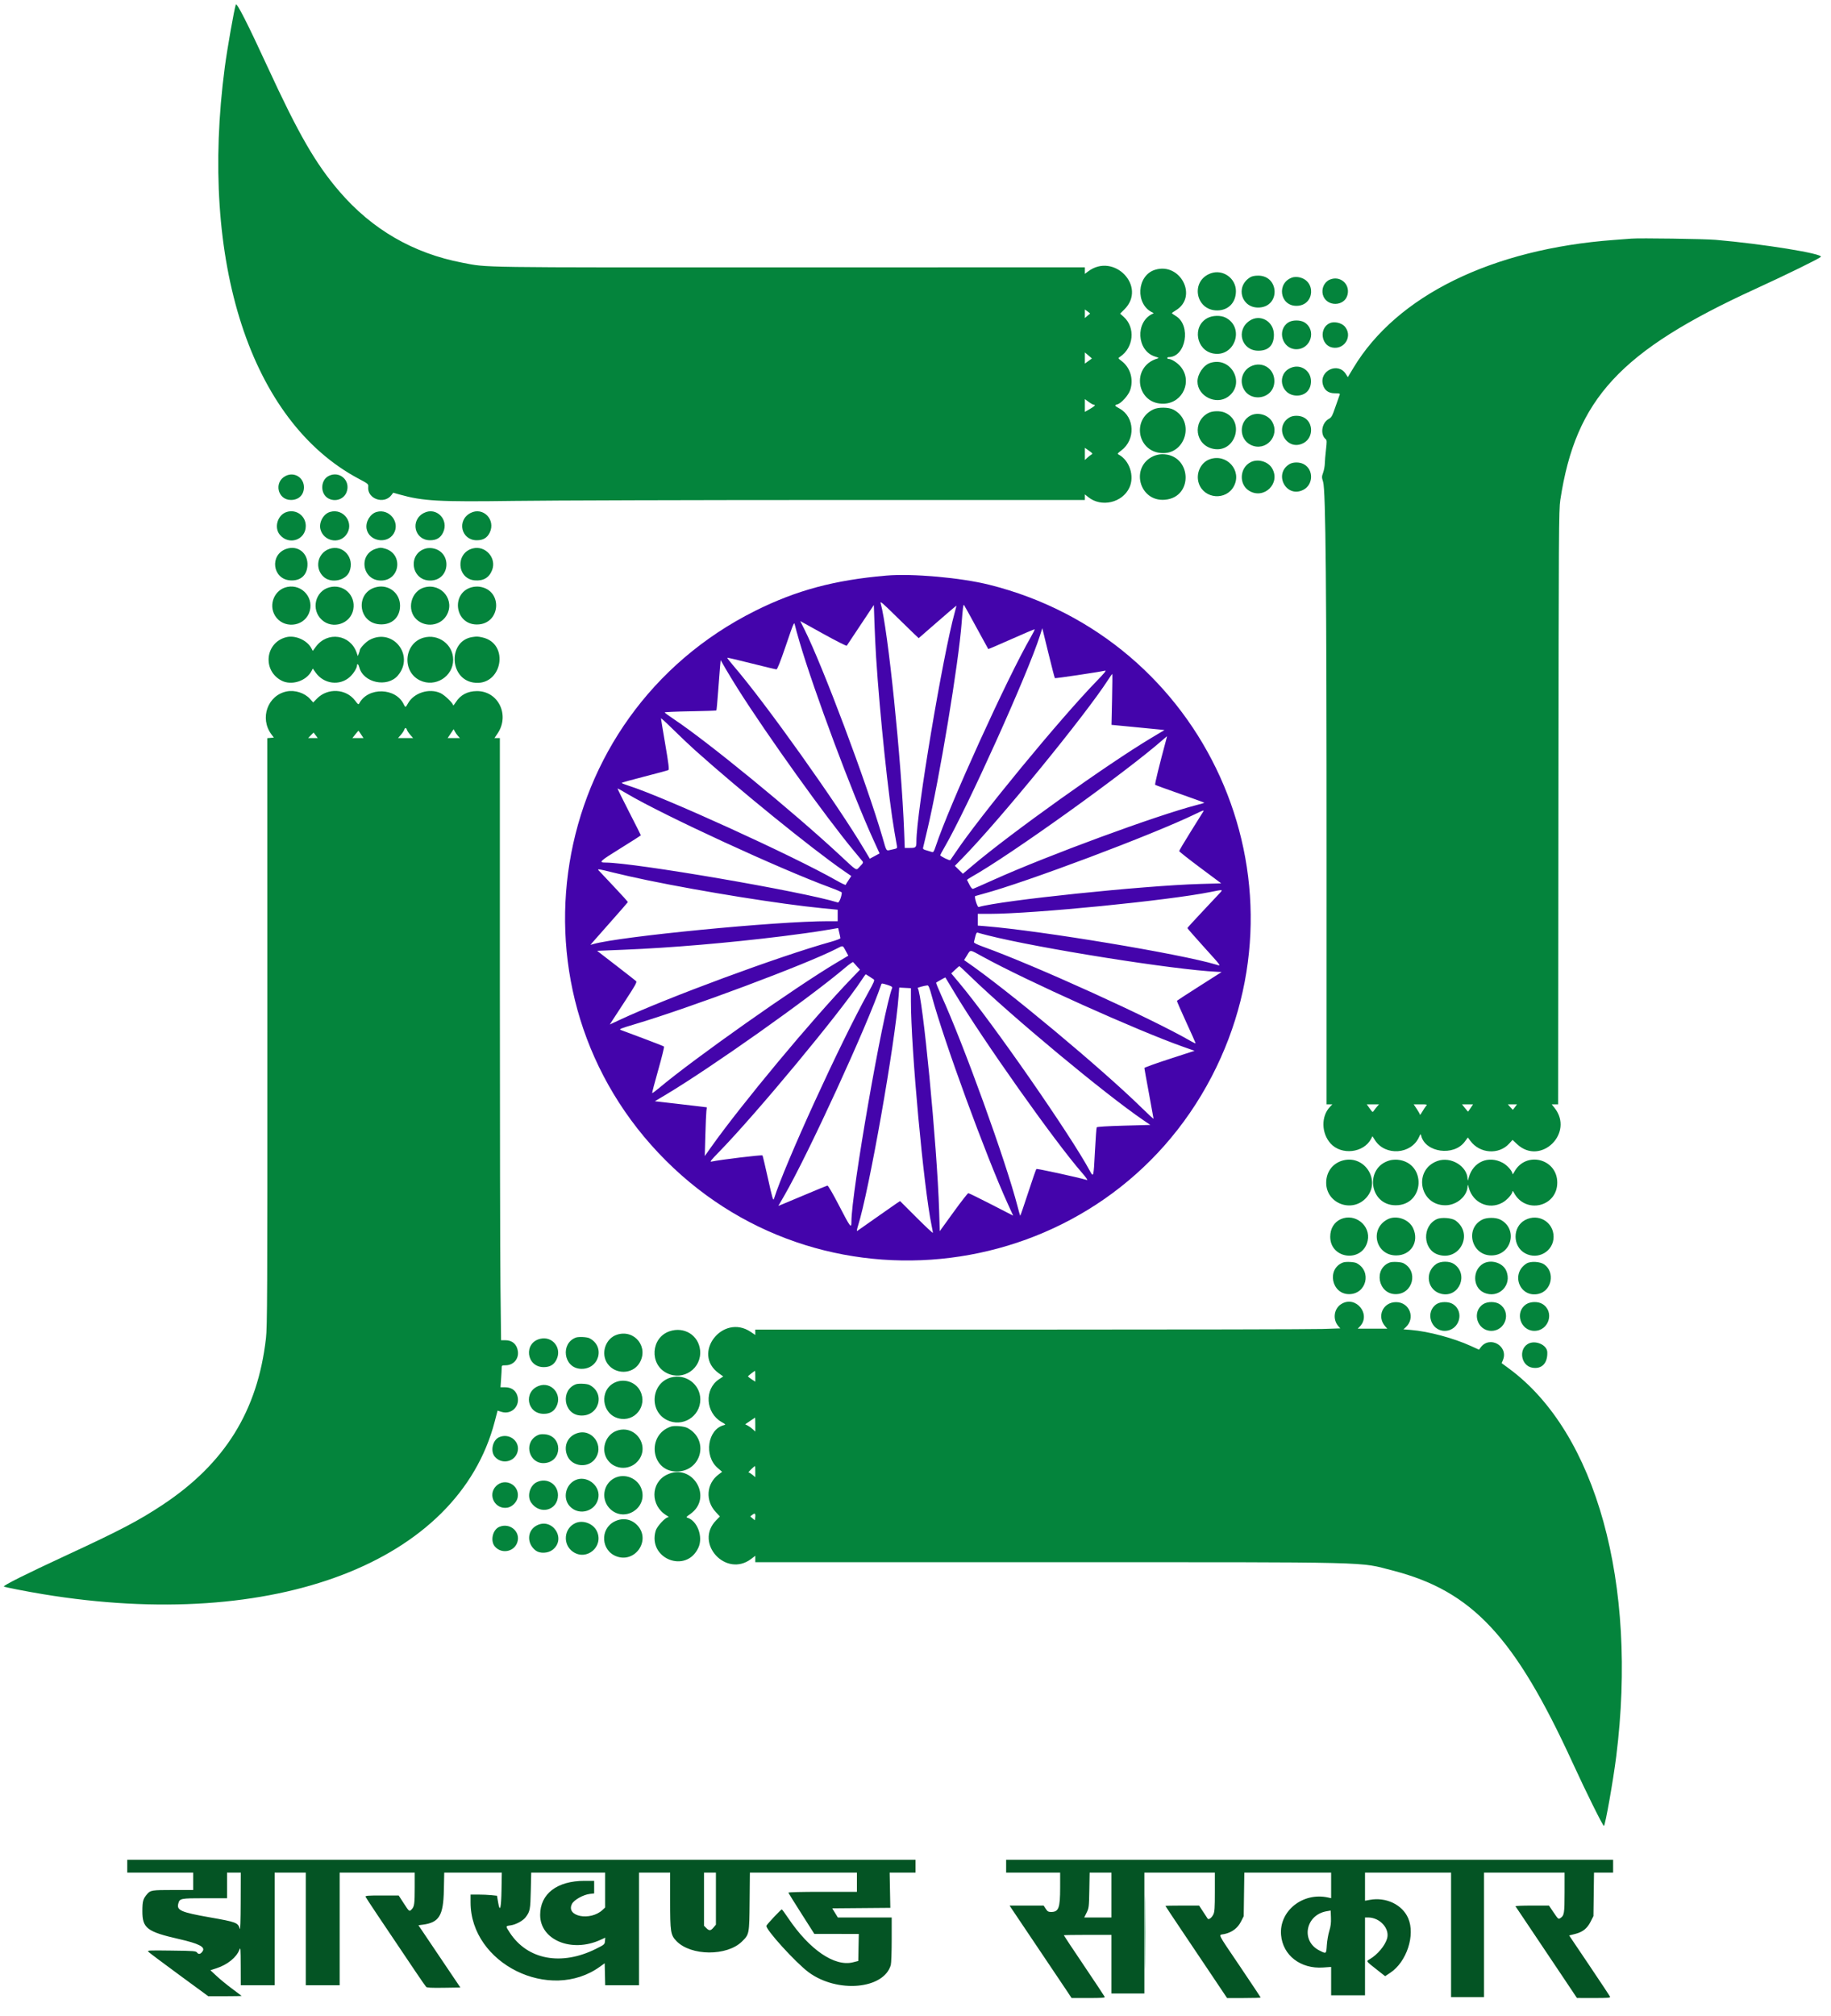
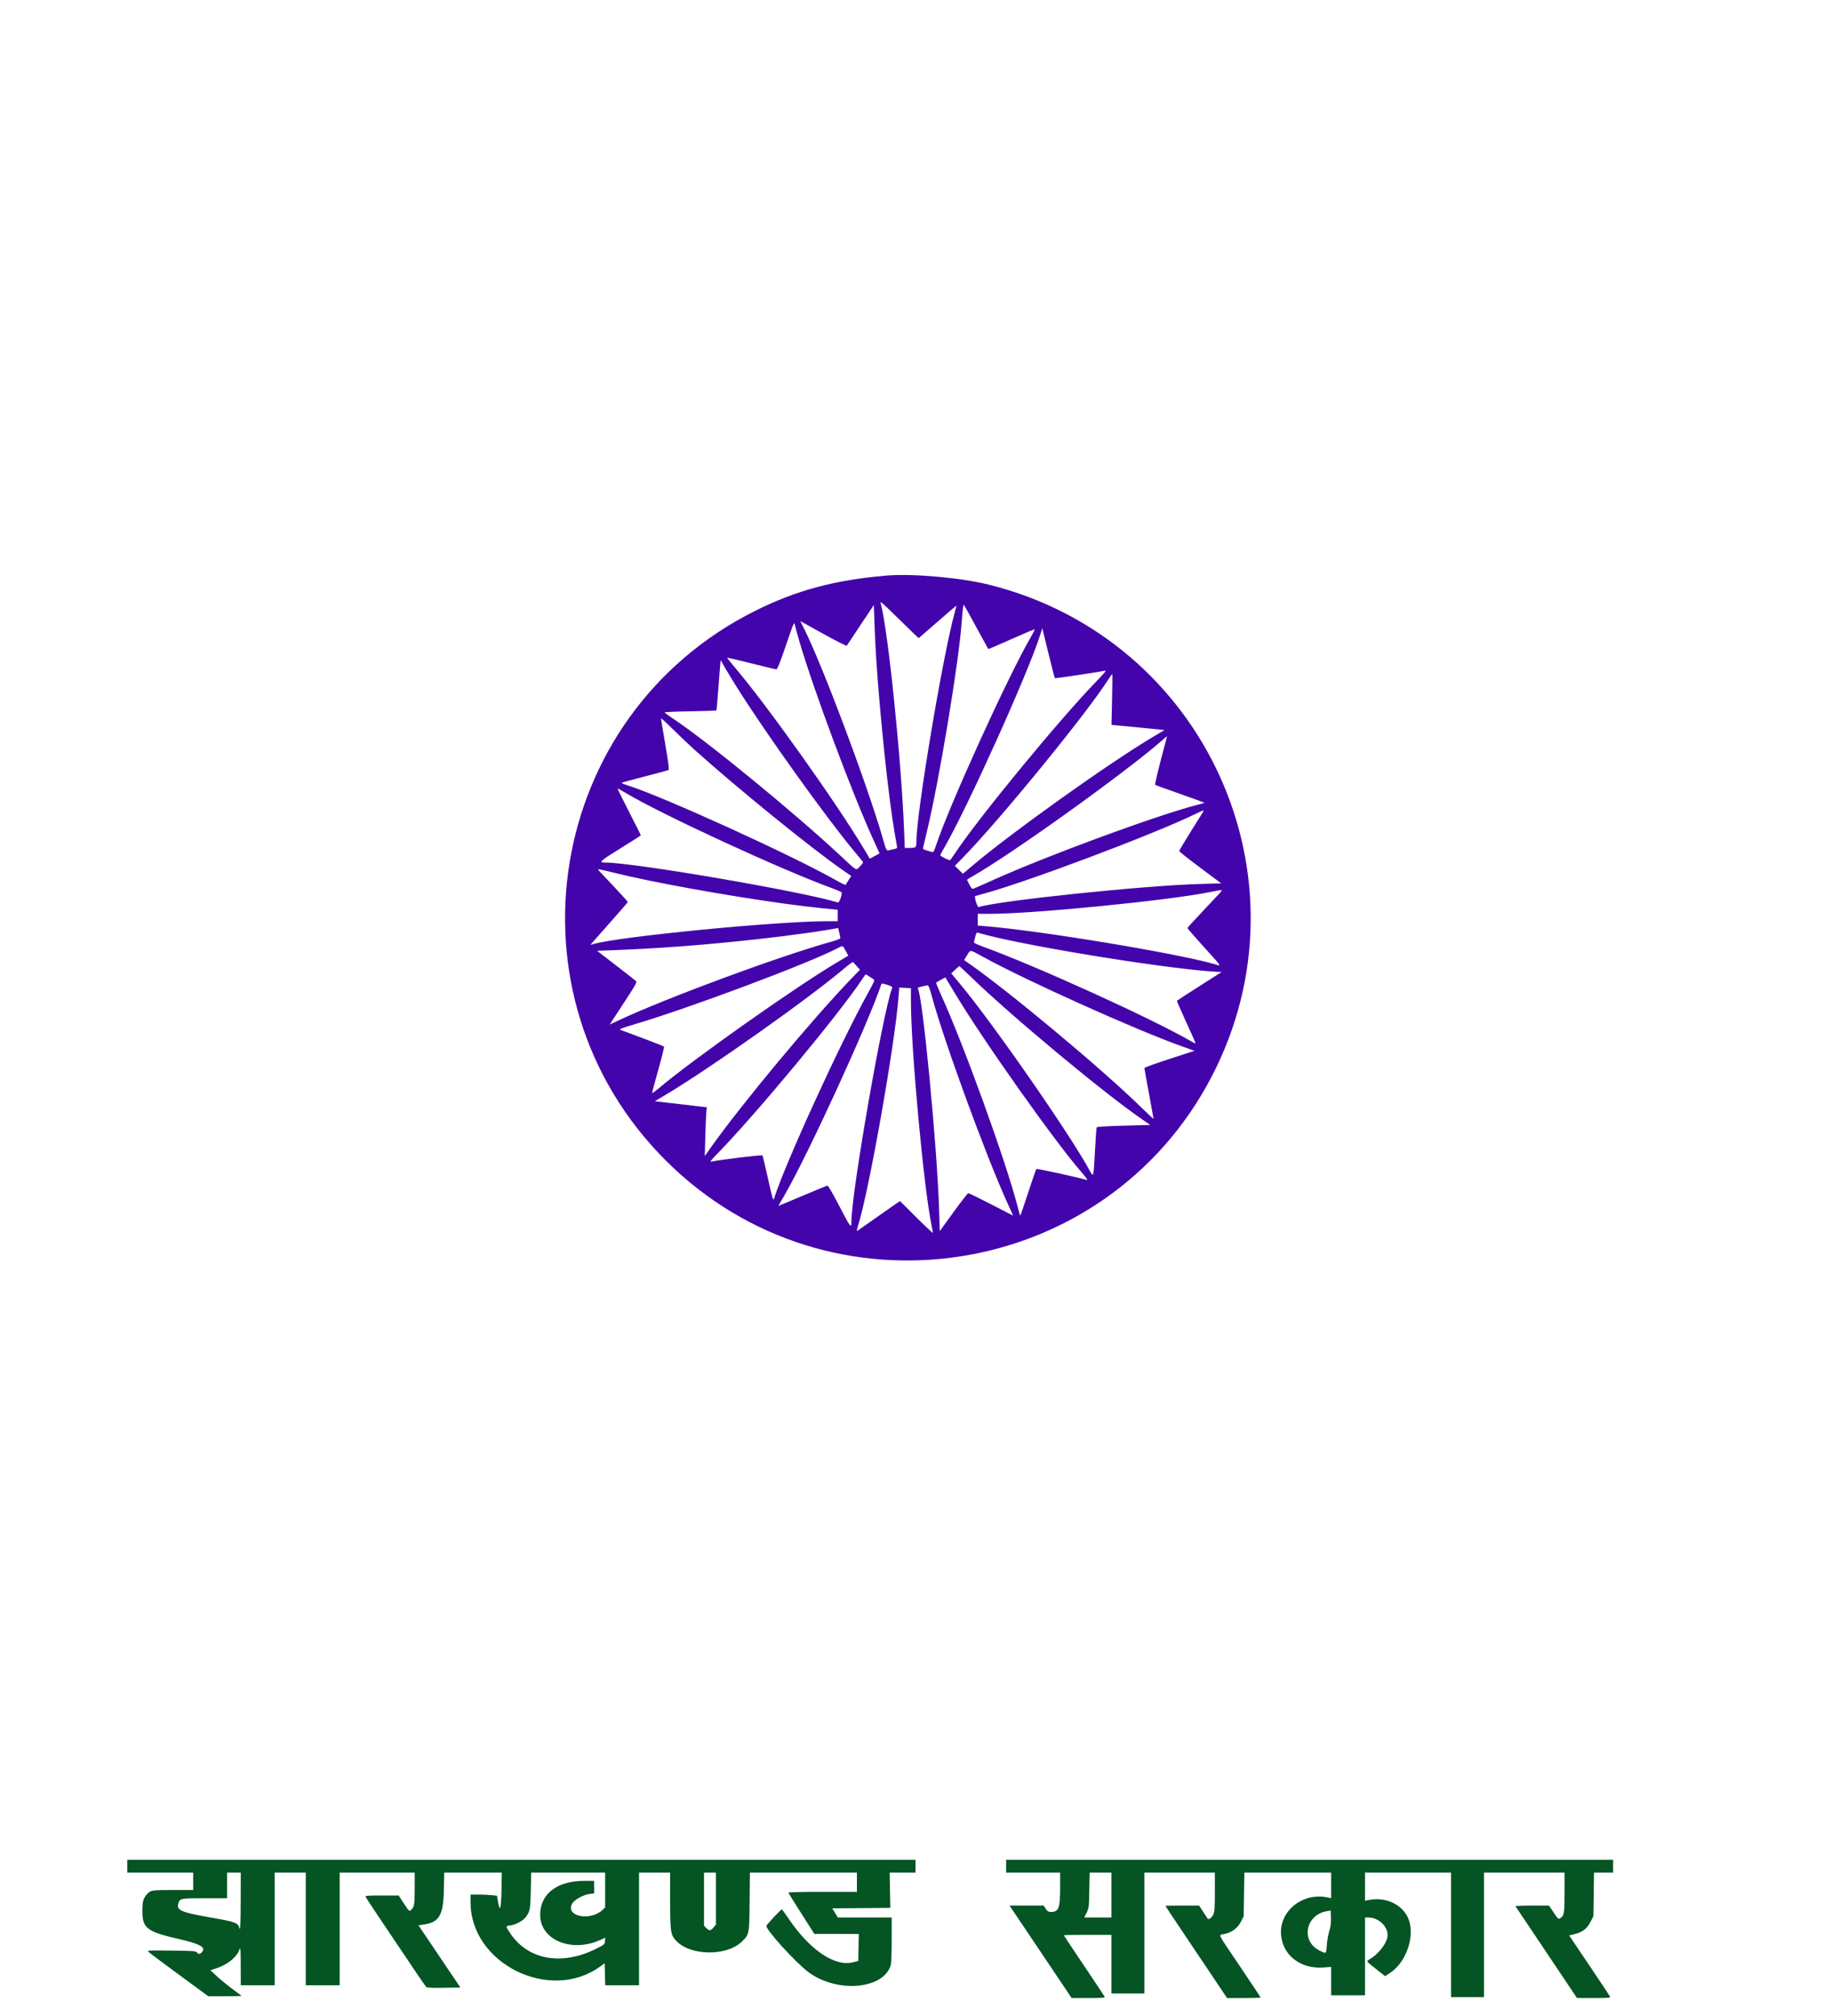
<svg xmlns="http://www.w3.org/2000/svg" id="svg" version="1.1" width="400" height="440.4" viewBox="0, 0, 400,440.4">
  <g id="svgg">
    <path id="path0" d="M27.800 407.600 L 27.800 409.000 35.000 409.000 L 42.200 409.000 42.200 410.900 L 42.200 412.800 37.787 412.800 C 33.212 412.800,32.865 412.854,32.154 413.679 C 31.254 414.724,31.109 415.239,31.104 417.400 C 31.097 421.155,32.096 421.915,39.161 423.527 C 43.412 424.498,44.856 425.233,44.286 426.137 C 43.870 426.796,43.404 426.936,43.080 426.500 C 42.798 426.120,42.509 426.097,37.441 426.033 C 32.116 425.967,32.101 425.968,32.500 426.363 C 32.720 426.581,35.735 428.838,39.200 431.380 L 45.500 436.000 49.183 436.000 C 51.209 436.000,52.829 435.965,52.783 435.922 C 52.737 435.879,51.796 435.174,50.691 434.353 C 49.586 433.533,48.071 432.291,47.325 431.593 L 45.968 430.325 47.282 429.899 C 49.694 429.117,51.689 427.501,52.303 425.831 C 52.543 425.178,52.573 425.552,52.586 429.350 L 52.600 433.600 56.300 433.600 L 60.000 433.600 60.000 421.300 L 60.000 409.000 63.400 409.000 L 66.800 409.000 66.800 421.300 L 66.800 433.600 70.500 433.600 L 74.200 433.600 74.200 421.300 L 74.200 409.000 82.400 409.000 L 90.600 409.000 90.600 412.175 C 90.600 415.762,90.516 416.400,89.970 416.986 C 89.421 417.575,89.414 417.570,88.200 415.700 L 87.100 414.006 83.429 414.003 C 80.239 414.000,79.772 414.040,79.873 414.301 C 79.974 414.564,83.272 419.503,90.760 430.600 C 91.911 432.305,92.958 433.815,93.088 433.955 C 93.266 434.147,94.212 434.196,96.949 434.155 L 100.575 434.100 95.993 427.300 L 91.411 420.500 92.356 420.376 C 95.931 419.906,96.851 418.405,96.967 412.850 L 97.047 409.000 103.336 409.000 L 109.625 409.000 109.562 412.690 C 109.492 416.848,109.215 417.860,108.808 415.446 L 108.573 414.054 107.357 413.927 C 106.688 413.857,105.390 413.800,104.471 413.800 L 102.800 413.800 102.800 415.508 C 102.800 428.878,120.135 437.462,131.100 429.522 L 132.100 428.798 132.156 431.199 L 132.212 433.600 135.906 433.600 L 139.600 433.600 139.600 421.300 L 139.600 409.000 143.000 409.000 L 146.400 409.000 146.400 415.064 C 146.400 422.029,146.494 422.631,147.794 423.970 C 150.947 427.219,158.790 427.276,162.065 424.073 C 163.695 422.479,163.692 422.494,163.760 415.350 L 163.821 409.000 175.510 409.000 L 187.200 409.000 187.200 411.100 L 187.200 413.200 179.683 413.200 C 174.849 413.200,172.190 413.270,172.233 413.397 C 172.270 413.505,173.560 415.571,175.100 417.990 L 177.900 422.386 182.755 422.393 L 187.611 422.400 187.555 425.350 L 187.500 428.300 186.351 428.591 C 182.330 429.609,176.833 425.853,172.165 418.900 C 171.501 417.910,170.887 417.073,170.802 417.041 C 170.650 416.984,167.564 420.256,167.435 420.610 C 167.169 421.343,173.843 428.695,176.663 430.775 C 182.920 435.388,193.084 434.487,194.605 429.184 C 194.712 428.809,194.800 426.320,194.800 423.651 L 194.800 418.800 188.917 418.800 L 183.034 418.800 182.421 417.803 L 181.807 416.806 188.154 416.753 L 194.500 416.700 194.426 412.850 L 194.352 409.000 197.176 409.000 L 200.000 409.000 200.000 407.600 L 200.000 406.200 113.900 406.200 L 27.800 406.200 27.800 407.600 M219.800 407.600 L 219.800 409.000 225.700 409.000 L 231.600 409.000 231.599 412.250 C 231.597 416.760,231.283 417.603,229.605 417.598 C 229.021 417.595,228.823 417.476,228.448 416.898 L 227.996 416.200 224.275 416.200 L 220.554 416.200 220.912 416.750 C 221.109 417.053,223.513 420.630,226.255 424.700 C 228.996 428.770,231.883 433.066,232.670 434.247 L 234.100 436.394 237.771 436.397 C 240.630 436.399,241.421 436.345,241.342 436.150 C 241.287 436.013,239.252 432.946,236.821 429.336 C 234.389 425.725,232.400 422.733,232.400 422.686 C 232.400 422.639,234.740 422.600,237.600 422.600 L 242.800 422.600 242.800 429.000 L 242.800 435.400 246.400 435.400 L 250.000 435.400 250.000 422.200 L 250.000 409.000 257.700 409.000 L 265.400 409.000 265.400 413.220 C 265.400 416.706,265.343 417.559,265.074 418.127 C 264.724 418.863,264.035 419.373,263.825 419.051 C 263.756 418.946,263.307 418.262,262.827 417.530 L 261.953 416.200 258.277 416.200 C 256.254 416.200,254.600 416.234,254.600 416.275 C 254.600 416.317,256.228 418.769,258.217 421.725 C 260.206 424.681,263.236 429.193,264.950 431.750 L 268.066 436.400 271.733 436.400 C 273.750 436.400,275.400 436.350,275.400 436.290 C 275.400 436.229,273.375 433.177,270.900 429.507 C 265.672 421.754,266.137 422.723,267.498 422.418 C 269.154 422.047,270.373 421.131,271.096 419.715 L 271.700 418.529 271.768 413.765 L 271.837 409.000 281.318 409.000 L 290.800 409.000 290.800 411.795 L 290.800 414.590 290.150 414.445 C 284.636 413.215,279.420 417.359,279.861 422.621 C 280.234 427.069,284.121 430.075,289.050 429.728 L 290.800 429.604 290.800 432.702 L 290.800 435.800 294.500 435.800 L 298.200 435.800 298.200 427.300 L 298.200 418.800 298.864 418.800 C 301.472 418.800,303.668 421.251,303.014 423.432 C 302.548 424.988,300.924 426.917,299.248 427.904 C 298.423 428.390,298.352 428.280,300.648 430.089 L 302.597 431.624 303.721 430.877 C 307.311 428.495,309.229 422.634,307.627 418.948 C 306.342 415.993,302.787 414.297,299.250 414.951 L 298.200 415.145 298.200 412.073 L 298.200 409.000 307.600 409.000 L 317.000 409.000 317.000 422.600 L 317.000 436.200 320.600 436.200 L 324.200 436.200 324.200 422.600 L 324.200 409.000 333.000 409.000 L 341.800 409.000 341.797 413.350 C 341.794 417.924,341.718 418.382,340.866 418.942 C 340.450 419.216,340.387 419.162,339.409 417.714 L 338.388 416.200 334.682 416.200 C 332.644 416.200,331.019 416.268,331.070 416.350 C 331.122 416.433,332.979 419.200,335.196 422.500 C 337.413 425.800,340.413 430.275,341.864 432.444 L 344.500 436.388 348.171 436.394 C 351.272 436.399,351.826 436.356,351.733 436.114 C 351.673 435.957,349.637 432.881,347.210 429.278 L 342.796 422.728 344.096 422.401 C 345.762 421.982,346.738 421.205,347.500 419.691 L 348.100 418.500 348.163 413.750 L 348.226 409.000 350.313 409.000 L 352.400 409.000 352.400 407.600 L 352.400 406.200 286.100 406.200 L 219.800 406.200 219.800 407.600 M52.582 415.450 C 52.570 419.562,52.500 421.679,52.386 421.289 C 51.989 419.923,51.666 419.800,45.742 418.758 C 39.583 417.675,38.567 417.233,38.942 415.801 C 39.247 414.633,39.406 414.600,44.708 414.600 L 49.600 414.600 49.600 411.800 L 49.600 409.000 51.100 409.000 L 52.600 409.000 52.582 415.450 M132.200 412.810 L 132.200 416.619 131.650 417.137 C 128.973 419.660,123.532 418.599,124.956 415.832 C 125.413 414.945,127.447 413.813,128.874 413.652 L 129.800 413.548 129.800 412.174 L 129.800 410.800 127.710 410.800 C 121.684 410.800,117.996 413.634,118.002 418.258 C 118.009 423.729,124.876 426.567,131.162 423.696 L 132.223 423.211 132.162 423.956 C 132.102 424.680,132.050 424.725,130.200 425.650 C 122.631 429.432,115.237 428.046,111.370 422.119 C 110.412 420.650,110.409 420.681,111.521 420.528 C 112.697 420.367,114.271 419.513,114.858 418.718 C 115.789 417.456,115.863 417.067,115.957 412.950 L 116.047 409.000 124.123 409.000 L 132.200 409.000 132.200 412.810 M156.400 414.685 L 156.400 420.369 155.882 420.985 C 155.256 421.728,154.935 421.753,154.291 421.109 L 153.800 420.618 153.800 414.809 L 153.800 409.000 155.100 409.000 L 156.400 409.000 156.400 414.685 M242.800 413.900 L 242.800 418.800 239.831 418.800 L 236.861 418.800 237.381 417.751 C 237.876 416.750,237.903 416.521,237.971 412.851 L 238.042 409.000 240.421 409.000 L 242.800 409.000 242.800 413.900 M290.395 421.750 C 290.164 422.492,289.922 423.889,289.857 424.854 C 289.727 426.813,289.763 426.788,288.200 425.992 C 284.123 423.914,285.205 418.229,289.829 417.437 L 290.700 417.288 290.758 418.844 C 290.801 419.993,290.706 420.752,290.395 421.750 " stroke="none" fill="#045424" fill-rule="evenodd" />
-     <path id="path1" d="M51.516 1.005 C 51.174 1.952,49.648 10.604,49.118 14.600 C 43.462 57.253,54.765 92.027,78.361 104.564 C 80.453 105.675,80.499 105.714,80.438 106.344 C 80.184 108.967,83.924 110.267,85.529 108.114 L 85.900 107.617 87.300 108.012 C 92.382 109.445,95.856 109.638,112.400 109.404 C 120.045 109.296,151.207 109.206,181.650 109.204 L 237.000 109.200 237.000 108.591 L 237.000 107.981 237.750 108.583 C 240.606 110.874,245.187 109.815,246.727 106.508 C 247.897 103.996,246.762 100.535,244.356 99.271 C 244.062 99.117,244.148 98.989,244.949 98.395 C 248.106 96.052,247.909 91.073,244.587 89.241 C 243.471 88.626,243.400 88.494,244.092 88.320 C 244.934 88.109,246.522 86.337,246.906 85.183 C 247.681 82.849,246.936 80.310,245.054 78.875 C 244.218 78.237,244.217 78.235,244.658 77.944 C 247.677 75.950,248.093 71.534,245.481 69.202 L 244.700 68.505 245.621 67.591 C 250.642 62.609,243.321 54.999,237.661 59.316 L 237.000 59.820 237.000 59.104 L 237.000 58.388 172.550 58.401 C 102.802 58.415,106.742 58.471,101.041 57.385 C 90.272 55.332,81.258 50.108,74.117 41.781 C 68.917 35.716,65.229 29.317,58.428 14.562 C 54.045 5.052,51.709 0.470,51.516 1.005 M356.400 52.119 C 355.905 52.160,354.195 52.291,352.600 52.408 C 325.940 54.376,305.148 64.577,295.675 80.336 L 294.450 82.374 293.974 81.637 C 292.291 79.033,288.185 80.972,288.996 83.987 C 289.339 85.258,290.217 85.900,291.614 85.900 C 292.595 85.900,292.781 85.952,292.674 86.200 C 292.603 86.365,292.188 87.542,291.752 88.815 C 291.048 90.872,290.887 91.170,290.307 91.482 C 288.736 92.328,288.345 94.877,289.625 95.938 C 289.869 96.140,289.876 96.483,289.671 98.238 C 289.539 99.372,289.424 100.738,289.415 101.273 C 289.407 101.808,289.245 102.682,289.056 103.215 C 288.733 104.125,288.732 104.248,289.047 105.242 C 289.610 107.018,289.806 128.337,289.803 187.350 L 289.800 241.200 290.437 241.200 L 291.075 241.200 290.548 241.750 C 288.586 243.799,288.647 247.501,290.679 249.751 C 293.054 252.379,297.915 251.820,299.531 248.733 L 299.828 248.166 300.379 249.033 C 302.612 252.548,308.301 252.145,310.000 248.351 C 310.333 247.607,310.355 247.593,310.472 248.061 C 311.396 251.742,317.594 252.590,319.986 249.363 L 320.671 248.438 321.206 249.169 C 323.262 251.977,327.446 252.268,329.711 249.761 L 330.426 248.970 331.417 249.897 C 336.561 254.709,344.005 247.464,339.583 241.950 L 338.981 241.200 339.687 241.200 L 340.393 241.200 340.454 176.350 C 340.511 115.734,340.537 111.350,340.865 109.200 C 344.231 87.119,353.913 76.649,383.500 63.097 C 390.305 59.980,397.322 56.543,397.772 56.106 C 398.465 55.433,385.155 53.277,374.800 52.385 C 372.358 52.175,358.186 51.970,356.400 52.119 M252.334 58.925 C 248.315 60.159,247.966 66.527,251.822 68.274 C 252.059 68.382,252.059 68.418,251.822 68.526 C 247.966 70.273,248.314 76.633,252.334 77.878 C 253.192 78.143,253.247 78.193,252.825 78.318 C 246.923 80.076,248.265 88.513,254.392 88.166 C 258.486 87.935,260.537 83.135,257.873 80.022 C 257.166 79.197,255.906 78.400,255.308 78.400 C 255.139 78.400,255.000 78.310,255.000 78.200 C 255.000 78.090,255.139 78.000,255.308 78.000 C 259.059 78.000,260.275 71.085,256.886 69.030 C 256.406 68.738,256.013 68.455,256.013 68.400 C 256.013 68.345,256.406 68.062,256.886 67.770 C 261.771 64.808,257.868 57.224,252.334 58.925 M264.512 59.698 C 260.006 61.303,261.121 67.800,265.902 67.800 C 268.334 67.800,270.000 66.092,270.000 63.596 C 270.000 60.772,267.160 58.755,264.512 59.698 M273.100 60.574 C 269.740 62.661,271.251 67.447,275.180 67.163 C 279.738 66.833,279.433 60.198,274.860 60.201 C 274.077 60.201,273.505 60.323,273.100 60.574 M282.383 60.585 C 278.843 61.700,279.525 66.802,283.212 66.799 C 287.255 66.796,287.606 61.122,283.600 60.526 C 283.215 60.469,282.667 60.495,282.383 60.585 M290.479 61.086 C 289.296 61.601,288.637 63.053,288.991 64.367 C 289.717 67.064,293.785 67.028,294.396 64.319 C 294.927 61.962,292.696 60.121,290.479 61.086 M238.148 68.486 C 238.121 68.494,237.853 68.718,237.550 68.985 L 237.000 69.470 237.000 68.529 L 237.000 67.588 237.598 68.030 C 237.926 68.273,238.174 68.478,238.148 68.486 M263.781 69.466 C 260.419 71.241,261.282 76.512,265.051 77.212 C 269.744 78.083,272.001 71.556,267.758 69.381 C 266.685 68.830,264.912 68.868,263.781 69.466 M272.984 70.055 C 269.913 72.124,271.223 76.600,274.900 76.600 C 277.125 76.600,278.300 75.391,278.300 73.100 C 278.300 70.198,275.312 68.486,272.984 70.055 M281.462 70.415 C 278.874 72.073,280.121 76.277,283.202 76.277 C 286.402 76.277,287.661 72.050,284.952 70.399 C 284.057 69.853,282.327 69.861,281.462 70.415 M290.500 70.580 C 288.149 71.617,288.562 75.437,291.077 75.909 C 293.800 76.420,295.589 73.292,293.733 71.266 C 293.025 70.493,291.453 70.160,290.500 70.580 M238.535 78.306 C 238.516 78.312,238.163 78.565,237.750 78.868 L 237.000 79.420 237.000 78.199 L 237.000 76.977 237.785 77.637 C 238.217 77.999,238.555 78.301,238.535 78.306 M264.402 79.263 C 262.937 79.730,261.596 81.680,261.601 83.339 C 261.611 86.508,265.622 88.528,268.242 86.683 C 272.199 83.895,269.038 77.787,264.402 79.263 M273.234 80.029 C 271.730 80.773,270.947 82.516,271.384 84.142 C 272.468 88.165,278.400 87.387,278.400 83.222 C 278.400 80.465,275.711 78.803,273.234 80.029 M282.148 80.277 C 278.750 81.530,279.698 86.402,283.340 86.399 C 285.165 86.398,286.398 85.140,286.399 83.280 C 286.401 81.017,284.254 79.500,282.148 80.277 M238.939 88.400 C 239.450 88.400,239.169 88.709,238.093 89.333 L 237.000 89.966 237.000 88.566 L 237.000 87.165 237.839 87.783 C 238.301 88.122,238.796 88.400,238.939 88.400 M252.000 89.404 C 247.283 91.605,248.441 98.479,253.607 98.947 C 259.015 99.438,261.158 91.969,256.329 89.462 C 255.307 88.932,253.076 88.901,252.000 89.404 M263.980 90.198 C 260.401 92.090,261.098 97.225,265.044 98.035 C 269.849 99.022,272.073 91.998,267.554 90.110 C 266.541 89.686,264.870 89.728,263.980 90.198 M273.245 90.732 C 270.623 92.024,270.626 95.906,273.250 97.176 C 276.493 98.746,279.730 95.205,277.903 92.087 C 277.029 90.596,274.822 89.954,273.245 90.732 M281.678 91.181 C 278.114 93.354,281.102 98.730,284.779 96.761 C 286.990 95.577,286.961 92.186,284.732 91.129 C 283.803 90.688,282.448 90.711,281.678 91.181 M238.453 99.267 C 238.259 99.370,237.853 99.683,237.550 99.964 L 237.000 100.475 237.000 99.142 L 237.000 97.808 237.903 98.445 C 238.686 98.996,238.759 99.106,238.453 99.267 M252.000 99.616 C 246.855 101.945,248.831 109.605,254.459 109.154 C 260.886 108.638,260.332 99.175,253.877 99.204 C 253.331 99.207,252.503 99.389,252.000 99.616 M264.300 100.298 C 262.269 101.010,261.155 103.490,261.909 105.624 C 263.103 109.009,267.858 109.367,269.550 106.200 C 271.373 102.788,268.003 99.000,264.300 100.298 M273.245 100.932 C 270.807 102.134,270.588 105.771,272.869 107.181 C 276.113 109.186,279.829 105.573,277.903 102.287 C 277.029 100.796,274.822 100.154,273.245 100.932 M281.682 101.378 C 278.177 103.516,280.960 108.811,284.649 107.024 C 286.937 105.917,287.028 102.553,284.803 101.370 C 283.899 100.890,282.477 100.894,281.682 101.378 M62.404 103.950 C 59.766 105.276,60.630 109.197,63.560 109.199 C 65.252 109.201,66.398 108.084,66.399 106.431 C 66.401 104.305,64.297 102.999,62.404 103.950 M71.824 103.942 C 69.945 104.868,69.918 107.927,71.781 108.890 C 73.293 109.672,75.129 109.023,75.710 107.501 C 76.667 104.997,74.224 102.760,71.824 103.942 M62.663 111.812 C 60.641 112.424,59.798 115.216,61.149 116.821 C 63.133 119.180,66.797 117.921,66.799 114.880 C 66.801 112.689,64.761 111.176,62.663 111.812 M72.095 111.812 C 70.645 112.234,69.609 114.126,70.008 115.624 C 70.683 118.156,73.991 118.900,75.582 116.878 C 77.536 114.393,75.149 110.924,72.095 111.812 M82.263 111.820 C 80.849 112.230,79.805 113.996,80.087 115.503 C 80.599 118.232,84.550 118.932,86.001 116.552 C 87.497 114.098,85.059 111.011,82.263 111.820 M92.602 112.039 C 89.536 113.613,90.532 118.000,93.956 118.000 C 95.349 118.000,96.228 117.481,96.786 116.329 C 98.149 113.513,95.340 110.633,92.602 112.039 M102.802 112.039 C 99.736 113.613,100.732 118.000,104.156 118.000 C 105.549 118.000,106.428 117.481,106.986 116.329 C 108.349 113.513,105.540 110.633,102.802 112.039 M62.500 119.900 C 58.854 121.190,59.526 126.481,63.371 126.759 C 65.585 126.919,67.007 125.727,67.163 123.580 C 67.363 120.814,65.059 118.996,62.500 119.900 M71.931 119.892 C 69.288 120.834,68.659 124.268,70.799 126.068 C 72.442 127.451,75.524 126.787,76.321 124.880 C 77.585 121.855,74.920 118.826,71.931 119.892 M82.207 119.835 C 78.207 120.983,79.071 126.810,83.240 126.797 C 87.433 126.784,88.153 120.946,84.100 119.824 C 83.179 119.569,83.134 119.569,82.207 119.835 M93.100 119.780 C 89.007 120.809,89.739 126.784,93.960 126.797 C 98.435 126.811,98.835 120.382,94.400 119.731 C 94.015 119.675,93.430 119.697,93.100 119.780 M103.300 119.780 C 99.443 120.750,99.787 126.434,103.722 126.760 C 105.618 126.917,106.874 126.166,107.513 124.494 C 108.520 121.856,106.047 119.089,103.300 119.780 M62.783 128.187 C 59.984 128.732,58.577 132.041,60.100 134.500 C 61.850 137.326,66.216 137.003,67.490 133.954 C 68.800 130.819,66.121 127.537,62.783 128.187 M71.937 128.284 C 68.834 129.125,67.897 133.164,70.292 135.372 C 72.654 137.549,76.599 136.258,77.179 133.117 C 77.758 129.983,75.012 127.450,71.937 128.284 M82.400 128.188 C 77.555 129.162,78.059 136.087,82.995 136.366 C 85.613 136.514,87.407 134.838,87.396 132.256 C 87.383 129.596,85.010 127.663,82.400 128.188 M92.741 128.288 C 89.759 129.080,88.746 133.251,91.031 135.327 C 92.983 137.101,96.139 136.698,97.500 134.500 C 99.529 131.224,96.513 127.286,92.741 128.288 M103.381 128.187 C 98.459 129.145,99.174 136.409,104.189 136.397 C 109.395 136.384,109.949 128.912,104.800 128.151 C 104.415 128.094,103.776 128.110,103.381 128.187 M62.500 139.178 C 57.929 140.363,57.287 146.449,61.500 148.654 C 63.676 149.792,66.921 148.754,68.054 146.558 L 68.334 146.016 68.956 146.898 C 70.729 149.414,74.205 149.860,76.423 147.856 C 77.238 147.119,78.000 145.883,78.000 145.296 C 78.000 144.820,78.336 145.117,78.489 145.729 C 79.345 149.139,84.622 150.263,86.932 147.527 C 90.646 143.128,85.804 137.055,80.740 139.761 C 79.907 140.207,78.600 141.590,78.600 142.026 C 78.600 142.108,78.503 142.427,78.384 142.737 L 78.167 143.300 77.905 142.544 C 76.526 138.567,71.538 137.836,69.013 141.240 L 68.325 142.167 68.050 141.633 C 67.117 139.825,64.489 138.662,62.500 139.178 M92.543 139.275 C 88.254 140.471,87.726 146.681,91.749 148.611 C 95.084 150.211,99.000 147.772,99.000 144.095 C 99.000 140.777,95.778 138.372,92.543 139.275 M103.173 139.141 C 97.905 139.951,98.093 148.228,103.398 149.076 C 109.638 150.074,111.513 140.550,105.340 139.209 C 104.375 138.999,104.143 138.992,103.173 139.141 M62.669 151.011 C 58.478 151.825,56.662 156.881,59.296 160.400 L 59.820 161.100 59.105 161.162 L 58.390 161.225 58.406 225.362 C 58.420 283.011,58.389 289.783,58.100 292.300 C 56.281 308.165,49.145 319.657,35.500 328.692 C 30.319 332.123,26.144 334.312,14.523 339.688 C 5.796 343.726,0.638 346.304,0.855 346.522 C 0.990 346.657,5.816 347.600,9.400 348.191 C 59.993 356.543,100.036 341.248,108.073 310.500 L 108.700 308.100 109.531 308.363 C 111.803 309.082,113.775 306.997,112.980 304.716 C 112.597 303.616,111.649 303.000,110.340 303.000 L 109.340 303.000 109.470 301.169 C 109.542 300.162,109.600 299.082,109.600 298.769 C 109.600 298.233,109.649 298.200,110.450 298.199 C 112.147 298.198,113.363 296.819,113.139 295.150 C 112.934 293.622,111.923 292.723,110.409 292.723 L 109.465 292.723 109.332 281.029 C 109.260 274.597,109.200 245.004,109.200 215.267 L 109.200 161.200 108.614 161.200 L 108.027 161.200 108.710 160.186 C 111.408 156.175,108.854 150.934,104.205 150.944 C 102.157 150.948,100.592 151.769,99.576 153.370 C 99.259 153.869,99.000 154.180,99.000 154.061 C 99.000 153.607,97.165 151.827,96.252 151.396 C 93.782 150.228,90.367 151.321,89.093 153.687 C 88.638 154.531,88.536 154.558,88.241 153.911 C 86.532 150.159,80.393 149.991,78.472 153.644 C 78.317 153.938,78.189 153.852,77.595 153.050 C 75.634 150.403,71.570 150.181,69.230 152.593 L 68.422 153.426 67.709 152.637 C 66.546 151.349,64.436 150.668,62.669 151.011 M88.904 159.413 C 88.976 159.640,89.307 160.135,89.638 160.513 L 90.241 161.200 88.600 161.200 L 86.959 161.200 87.562 160.513 C 87.893 160.135,88.224 159.640,88.296 159.413 C 88.368 159.186,88.505 159.000,88.600 159.000 C 88.695 159.000,88.832 159.186,88.904 159.413 M100.059 160.750 L 100.470 161.200 99.133 161.200 L 97.797 161.200 98.449 160.231 L 99.100 159.262 99.374 159.781 C 99.525 160.066,99.833 160.503,100.059 160.750 M78.876 160.400 L 79.406 161.200 78.193 161.200 L 76.981 161.200 77.624 160.400 C 77.978 159.960,78.285 159.600,78.307 159.600 C 78.329 159.600,78.585 159.960,78.876 160.400 M68.968 160.600 L 69.412 161.200 68.369 161.200 L 67.325 161.200 67.900 160.600 C 68.216 160.270,68.486 160.000,68.500 160.000 C 68.514 160.000,68.724 160.270,68.968 160.600 M300.866 241.650 C 300.644 241.898,300.328 242.302,300.164 242.548 C 299.865 242.996,299.865 242.996,299.220 242.098 L 298.575 241.200 299.922 241.200 L 301.270 241.200 300.866 241.650 M311.547 241.550 C 311.373 241.743,311.000 242.305,310.718 242.800 C 310.436 243.295,310.204 243.597,310.202 243.470 C 310.201 243.344,309.891 242.781,309.514 242.220 L 308.827 241.200 310.345 241.200 C 311.777 241.200,311.844 241.220,311.547 241.550 M321.276 242.000 C 320.985 242.440,320.729 242.800,320.707 242.800 C 320.685 242.800,320.378 242.440,320.024 242.000 L 319.381 241.200 320.593 241.200 L 321.806 241.200 321.276 242.000 M330.968 241.800 C 330.724 242.130,330.512 242.400,330.495 242.400 C 330.479 242.400,330.226 242.130,329.932 241.800 L 329.397 241.200 330.404 241.200 L 331.412 241.200 330.968 241.800 M293.544 253.418 C 291.220 253.965,289.732 255.868,289.719 258.309 C 289.696 262.881,295.386 265.020,298.476 261.600 C 301.716 258.014,298.273 252.305,293.544 253.418 M303.744 253.408 C 298.046 254.826,299.036 263.249,304.900 263.249 C 311.263 263.249,311.700 253.955,305.368 253.309 C 304.891 253.260,304.160 253.305,303.744 253.408 M314.037 253.570 C 308.693 255.466,310.058 263.246,315.735 263.249 C 318.238 263.251,320.560 261.255,320.613 259.056 C 320.624 258.620,320.680 258.696,320.872 259.410 C 321.768 262.732,325.244 264.289,328.187 262.688 C 329.209 262.132,330.393 260.812,330.408 260.211 C 330.412 260.040,330.558 260.170,330.731 260.500 C 333.224 265.243,340.200 263.622,340.200 258.300 C 340.200 253.021,333.262 251.322,330.790 255.996 C 330.585 256.383,330.414 256.556,330.409 256.380 C 330.392 255.773,329.267 254.499,328.285 253.974 C 325.156 252.303,321.798 253.759,320.873 257.188 C 320.680 257.903,320.624 257.980,320.613 257.544 C 320.545 254.701,316.957 252.534,314.037 253.570 M292.900 266.284 C 291.450 266.934,290.600 268.350,290.600 270.119 C 290.600 275.064,297.702 275.835,298.778 271.006 C 299.516 267.697,296.019 264.888,292.900 266.284 M303.100 266.332 C 299.124 268.428,300.518 274.200,305.000 274.200 C 308.236 274.200,310.091 271.223,308.708 268.252 C 307.788 266.276,305.011 265.325,303.100 266.332 M313.900 266.270 C 310.639 267.763,310.803 272.912,314.146 274.015 C 318.882 275.578,322.009 269.455,317.951 266.565 C 317.154 265.997,314.860 265.830,313.900 266.270 M323.761 266.408 C 319.973 268.409,321.488 274.200,325.800 274.200 C 330.241 274.200,331.694 268.399,327.758 266.381 C 326.750 265.864,324.766 265.877,323.761 266.408 M333.181 266.466 C 330.384 267.943,330.395 272.251,333.200 273.750 C 336.020 275.256,339.388 273.294,339.397 270.140 C 339.406 266.902,336.079 264.935,333.181 266.466 M293.400 275.744 C 289.793 277.100,290.852 282.657,294.717 282.657 C 298.529 282.657,299.743 277.650,296.360 275.882 C 295.832 275.606,293.995 275.521,293.400 275.744 M303.600 275.744 C 300.005 277.095,301.051 282.657,304.900 282.657 C 308.676 282.657,309.931 277.623,306.586 275.893 C 306.036 275.608,304.205 275.517,303.600 275.744 M313.798 276.050 C 311.112 277.878,311.799 281.903,314.917 282.604 C 318.787 283.473,320.925 278.285,317.616 276.055 C 316.665 275.414,314.736 275.412,313.798 276.050 M323.994 276.007 C 321.638 277.412,321.711 281.153,324.117 282.295 C 327.316 283.813,330.482 280.702,329.019 277.480 C 328.241 275.768,325.664 275.012,323.994 276.007 M333.491 275.961 C 329.924 278.203,332.007 283.523,336.091 282.602 C 338.990 281.948,339.788 277.900,337.359 276.171 C 336.454 275.527,334.363 275.413,333.491 275.961 M293.048 284.799 C 291.372 285.821,291.071 288.222,292.430 289.718 L 292.810 290.136 288.873 290.268 C 286.707 290.341,257.950 290.400,224.968 290.400 L 165.000 290.400 165.000 290.986 L 165.000 291.573 164.001 290.901 C 157.880 286.782,151.039 295.637,157.022 299.935 L 157.995 300.634 157.052 301.267 C 153.808 303.444,154.130 308.581,157.635 310.583 C 158.553 311.107,158.591 311.159,158.147 311.270 C 154.579 312.166,153.723 317.989,156.773 320.616 L 157.753 321.460 156.931 322.087 C 154.309 324.086,154.055 327.779,156.368 330.252 L 157.269 331.215 156.445 332.057 C 151.595 337.019,158.589 344.696,164.116 340.478 L 165.000 339.803 165.000 340.501 L 165.000 341.200 228.950 341.202 C 301.812 341.205,296.697 341.080,304.300 343.040 C 321.614 347.502,330.912 357.455,343.593 385.100 C 346.510 391.458,350.151 398.800,350.388 398.800 C 350.667 398.800,352.419 388.929,353.085 383.600 C 357.805 345.840,348.701 312.926,329.660 298.915 L 328.050 297.730 328.325 297.071 C 329.606 294.006,325.450 291.623,323.471 294.288 L 323.100 294.788 321.300 293.969 C 317.527 292.253,312.067 290.792,308.252 290.478 L 306.603 290.343 307.112 289.872 C 309.278 287.864,307.925 284.399,304.976 284.401 C 302.075 284.403,300.694 287.592,302.660 289.750 L 303.070 290.200 299.835 290.200 L 296.600 290.200 297.018 289.782 C 299.652 287.148,296.234 282.857,293.048 284.799 M313.862 284.815 C 311.274 286.473,312.521 290.677,315.602 290.677 C 318.802 290.677,320.061 286.450,317.352 284.799 C 316.457 284.253,314.727 284.261,313.862 284.815 M324.041 284.829 C 321.427 286.503,322.682 290.677,325.800 290.677 C 328.930 290.677,330.210 286.584,327.620 284.854 C 326.702 284.241,324.978 284.228,324.041 284.829 M333.372 284.890 C 330.853 286.601,332.142 290.677,335.202 290.677 C 338.402 290.677,339.661 286.450,336.952 284.799 C 335.988 284.211,334.308 284.254,333.372 284.890 M146.239 290.779 C 142.201 292.174,141.829 297.983,145.656 299.890 C 149.272 301.693,153.354 298.889,152.941 294.885 C 152.603 291.611,149.441 289.674,146.239 290.779 M134.823 291.500 C 132.270 292.296,131.162 295.634,132.717 297.842 C 134.413 300.249,138.150 300.202,139.666 297.755 C 141.801 294.309,138.692 290.294,134.823 291.500 M125.800 292.144 C 122.405 293.420,123.114 298.661,126.722 298.960 C 130.794 299.298,132.381 294.152,128.780 292.290 C 128.234 292.008,126.402 291.918,125.800 292.144 M118.055 292.402 C 114.325 293.243,114.948 298.597,118.776 298.599 C 120.147 298.600,121.031 298.075,121.586 296.929 C 122.790 294.441,120.730 291.799,118.055 292.402 M333.744 293.555 C 331.694 294.825,332.336 298.270,334.704 298.714 C 336.793 299.106,338.116 297.755,338.022 295.326 C 337.959 293.689,335.303 292.589,333.744 293.555 M165.000 300.588 L 165.000 301.776 164.200 301.253 C 163.760 300.965,163.402 300.677,163.405 300.614 C 163.409 300.518,164.802 299.429,164.950 299.407 C 164.978 299.403,165.000 299.935,165.000 300.588 M146.543 300.875 C 142.296 302.060,141.715 308.131,145.656 310.128 C 149.053 311.850,153.027 309.407,152.991 305.620 C 152.960 302.310,149.781 299.971,146.543 300.875 M134.300 301.967 C 130.853 303.605,131.415 308.851,135.138 309.789 C 138.664 310.677,141.507 307.099,139.875 303.826 C 138.887 301.842,136.347 300.995,134.300 301.967 M125.800 302.344 C 122.405 303.620,123.114 308.861,126.722 309.160 C 130.794 309.498,132.381 304.352,128.780 302.490 C 128.234 302.208,126.402 302.118,125.800 302.344 M117.737 302.683 C 114.287 303.943,115.112 308.797,118.776 308.799 C 120.147 308.800,121.031 308.275,121.586 307.129 C 122.854 304.509,120.424 301.702,117.737 302.683 M165.000 311.137 L 165.000 312.675 164.450 312.161 C 164.148 311.879,163.651 311.521,163.347 311.366 L 162.793 311.085 163.847 310.366 C 164.426 309.970,164.923 309.635,164.950 309.623 C 164.978 309.610,165.000 310.292,165.000 311.137 M146.599 311.575 C 141.189 313.350,142.171 321.378,147.800 321.394 C 153.296 321.411,155.017 314.391,150.135 311.866 C 149.430 311.502,147.345 311.330,146.599 311.575 M134.727 312.493 C 132.419 313.316,131.308 316.226,132.465 318.419 C 133.800 320.946,137.331 321.353,139.274 319.202 C 142.195 315.970,138.844 311.025,134.727 312.493 M125.931 313.081 C 123.851 313.851,123.014 316.064,124.019 318.140 C 125.061 320.291,128.291 320.675,129.842 318.832 C 132.248 315.973,129.407 311.794,125.931 313.081 M117.172 313.620 C 114.282 315.342,115.704 319.872,119.034 319.552 C 122.973 319.173,122.905 313.537,118.958 313.260 C 118.137 313.202,117.737 313.283,117.172 313.620 M109.054 313.897 C 107.619 314.520,107.074 316.944,108.096 318.159 C 109.541 319.876,112.318 319.366,113.015 317.254 C 113.780 314.936,111.368 312.891,109.054 313.897 M165.000 321.418 L 165.000 322.636 164.385 322.118 C 164.046 321.833,163.664 321.599,163.535 321.597 C 163.353 321.595,164.733 320.240,164.950 320.208 C 164.978 320.203,165.000 320.748,165.000 321.418 M145.634 322.121 C 142.091 323.886,142.072 328.860,145.600 330.978 C 146.071 331.261,146.181 331.399,145.937 331.399 C 145.351 331.400,143.519 333.389,143.243 334.323 C 141.430 340.460,149.952 343.814,152.584 338.000 C 153.633 335.682,152.356 332.184,150.212 331.504 C 149.843 331.387,149.903 331.299,150.748 330.718 C 155.933 327.155,151.268 319.313,145.634 322.121 M134.181 322.865 C 131.654 324.200,131.247 327.731,133.398 329.674 C 136.501 332.478,141.359 329.442,140.205 325.419 C 139.485 322.906,136.501 321.641,134.181 322.865 M125.700 323.272 C 123.532 324.280,122.887 327.257,124.463 328.976 C 126.558 331.262,130.400 330.013,130.747 326.934 C 131.042 324.315,128.081 322.166,125.700 323.272 M117.244 323.733 C 115.723 324.482,115.090 326.808,116.032 328.182 C 117.944 330.968,121.875 329.900,121.893 326.589 C 121.907 324.147,119.457 322.642,117.244 323.733 M108.376 324.576 C 106.446 326.507,108.144 329.749,110.847 329.292 C 111.896 329.115,112.916 328.087,113.096 327.027 C 113.551 324.330,110.307 322.645,108.376 324.576 M164.964 331.624 L 164.900 332.049 164.400 331.627 L 163.900 331.205 164.400 330.812 C 164.954 330.375,165.117 330.610,164.964 331.624 M134.262 332.307 C 130.974 333.945,131.300 338.773,134.780 339.967 C 138.817 341.352,142.146 336.459,139.341 333.263 C 138.032 331.773,136.073 331.404,134.262 332.307 M125.696 332.668 C 123.156 333.821,122.870 337.366,125.191 338.945 C 128.179 340.979,131.918 337.782,130.417 334.477 C 129.648 332.783,127.368 331.909,125.696 332.668 M117.121 333.253 C 115.107 334.408,115.078 337.210,117.065 338.682 C 117.961 339.346,119.709 339.270,120.687 338.524 C 123.868 336.097,120.596 331.261,117.121 333.253 M109.054 333.497 C 107.619 334.120,107.074 336.544,108.096 337.759 C 109.541 339.476,112.318 338.966,113.015 336.854 C 113.780 334.536,111.368 332.491,109.054 333.497 M250.094 422.100 C 250.094 429.360,250.119 432.301,250.150 428.635 C 250.180 424.970,250.180 419.030,250.150 415.435 C 250.119 411.841,250.094 414.840,250.094 422.100 " stroke="none" fill="#04843c" fill-rule="evenodd" />
    <path id="path2" d="M193.600 125.719 C 182.286 126.694,173.953 128.935,164.976 133.417 C 119.101 156.319,109.202 217.313,145.486 253.506 C 181.162 289.092,241.454 279.811,264.695 235.154 C 287.135 192.035,263.381 139.516,216.100 127.716 C 209.871 126.161,199.326 125.225,193.600 125.719 M199.800 138.543 L 200.700 139.380 204.800 135.810 C 207.055 133.846,208.916 132.254,208.936 132.272 C 208.956 132.291,208.800 132.929,208.588 133.691 C 205.971 143.132,200.201 177.552,200.200 183.734 C 200.200 185.096,200.101 185.200,198.805 185.200 L 197.653 185.200 197.519 181.650 C 196.933 166.120,193.963 137.249,192.386 131.753 C 192.231 131.212,192.753 131.650,195.550 134.406 C 197.393 136.221,199.305 138.083,199.800 138.543 M213.287 137.000 C 214.690 139.585,215.864 141.727,215.896 141.761 C 215.928 141.794,218.191 140.826,220.924 139.609 C 223.657 138.393,225.950 137.421,226.020 137.449 C 226.090 137.477,225.703 138.265,225.162 139.200 C 220.097 147.943,207.280 176.142,204.408 184.863 C 204.047 185.957,203.893 186.202,203.629 186.100 C 203.448 186.030,202.911 185.869,202.435 185.741 C 201.718 185.549,201.587 185.440,201.666 185.105 C 201.719 184.882,202.125 183.170,202.569 181.300 C 205.266 169.946,209.408 144.952,210.093 135.900 C 210.321 132.893,210.444 131.964,210.590 132.132 C 210.671 132.224,211.884 134.415,213.287 137.000 M191.397 143.600 C 192.210 156.208,194.118 174.338,195.406 181.700 C 195.637 183.020,195.874 184.372,195.932 184.705 C 196.036 185.300,196.019 185.313,194.883 185.552 C 193.483 185.845,193.756 186.194,192.789 182.885 C 189.274 170.859,179.685 145.334,175.706 137.412 L 174.820 135.647 179.843 138.432 C 182.606 139.963,184.919 141.134,184.983 141.033 C 185.047 140.932,186.405 138.889,188.000 136.494 L 190.900 132.138 191.035 136.119 C 191.110 138.309,191.273 141.675,191.397 143.600 M174.699 140.306 C 177.879 151.095,186.184 173.326,190.853 183.547 L 192.154 186.395 191.087 186.973 L 190.020 187.551 188.874 185.625 C 182.831 175.467,167.253 153.590,160.318 145.522 C 159.477 144.544,158.827 143.707,158.872 143.661 C 158.917 143.616,161.290 144.169,164.144 144.890 C 166.999 145.610,169.464 146.200,169.622 146.200 C 169.819 146.200,170.470 144.556,171.697 140.954 C 173.413 135.917,173.490 135.739,173.649 136.504 C 173.739 136.942,174.212 138.653,174.699 140.306 M230.449 148.116 C 230.544 148.211,239.985 146.802,241.399 146.481 C 241.770 146.397,241.310 146.971,239.595 148.734 C 231.658 156.892,213.933 178.416,208.757 186.183 C 208.200 187.017,207.679 187.774,207.598 187.864 C 207.456 188.024,205.409 187.017,205.403 186.784 C 205.401 186.720,205.813 185.955,206.319 185.084 C 211.300 176.494,224.531 147.167,227.175 138.853 L 227.700 137.203 229.019 142.604 C 229.744 145.574,230.388 148.054,230.449 148.116 M161.159 150.400 C 167.541 160.509,180.453 178.531,186.596 185.906 C 187.423 186.899,188.227 187.870,188.382 188.064 C 188.634 188.380,188.582 188.502,187.889 189.211 C 186.938 190.185,187.472 190.484,183.371 186.676 C 173.117 177.154,154.607 162.002,147.214 157.080 C 146.107 156.343,145.200 155.675,145.200 155.597 C 145.200 155.519,147.720 155.412,150.801 155.360 C 153.882 155.307,156.445 155.221,156.498 155.169 C 156.551 155.116,156.729 153.189,156.894 150.887 C 157.059 148.584,157.248 146.132,157.314 145.438 L 157.434 144.177 158.444 145.938 C 158.999 146.907,160.221 148.915,161.159 150.400 M242.940 152.759 L 242.815 158.318 247.558 158.772 C 250.166 159.021,252.770 159.277,253.345 159.340 L 254.390 159.454 251.545 161.153 C 241.940 166.888,220.814 181.976,212.384 189.123 L 210.357 190.841 209.476 189.977 L 208.596 189.112 210.267 187.406 C 218.374 179.128,237.165 156.132,242.100 148.449 C 242.540 147.764,242.937 147.203,242.982 147.202 C 243.027 147.201,243.008 149.701,242.940 152.759 M151.800 163.823 C 161.254 172.314,177.375 185.391,184.236 190.136 L 185.972 191.336 185.387 192.218 C 185.065 192.703,184.777 193.173,184.747 193.262 C 184.717 193.350,183.794 192.912,182.696 192.288 C 173.201 186.887,145.054 174.063,137.250 171.582 C 136.453 171.329,135.800 171.067,135.800 171.001 C 135.800 170.935,138.048 170.307,140.795 169.605 C 143.542 168.904,145.898 168.263,146.030 168.182 C 146.210 168.070,146.038 166.682,145.333 162.567 C 144.818 159.560,144.397 157.011,144.398 156.903 C 144.399 156.794,145.593 157.883,147.050 159.322 C 148.508 160.760,150.645 162.786,151.800 163.823 M254.792 161.450 C 253.268 167.094,252.235 171.311,252.353 171.413 C 252.434 171.483,254.903 172.383,257.840 173.413 C 260.778 174.443,263.155 175.312,263.122 175.344 C 263.090 175.377,262.352 175.587,261.482 175.811 C 252.687 178.082,228.905 186.834,217.100 192.145 C 214.790 193.184,212.763 194.077,212.595 194.129 C 212.388 194.193,212.134 193.915,211.800 193.261 C 211.530 192.733,211.285 192.255,211.255 192.200 C 211.225 192.145,211.673 191.836,212.250 191.514 C 220.571 186.870,246.024 168.627,254.100 161.519 C 254.540 161.132,254.915 160.812,254.934 160.808 C 254.953 160.803,254.889 161.093,254.792 161.450 M137.058 173.405 C 144.956 178.075,170.441 189.832,181.300 193.816 C 182.730 194.341,183.898 194.845,183.896 194.935 C 183.877 195.799,183.318 197.201,183.028 197.111 C 175.349 194.724,138.651 188.422,132.286 188.397 C 130.697 188.391,130.980 188.119,135.512 185.312 C 137.981 183.783,140.000 182.488,140.000 182.433 C 140.000 182.378,138.829 180.053,137.398 177.267 C 135.968 174.480,134.847 172.200,134.908 172.200 C 134.969 172.200,135.937 172.742,137.058 173.405 M262.870 177.250 C 262.785 177.388,261.565 179.340,260.158 181.590 C 258.751 183.839,257.604 185.774,257.608 185.890 C 257.613 186.005,259.679 187.638,262.201 189.518 L 266.785 192.937 262.242 193.066 C 249.843 193.419,218.556 196.675,213.790 198.108 C 213.518 198.190,212.794 195.885,213.038 195.714 C 213.072 195.690,213.865 195.466,214.800 195.217 C 224.023 192.759,251.834 182.303,261.100 177.810 C 262.864 176.955,263.097 176.881,262.870 177.250 M141.500 192.270 C 153.720 194.781,170.496 197.468,179.450 198.348 L 183.000 198.697 183.000 199.948 L 183.000 201.200 180.929 201.200 C 169.669 201.200,135.415 204.532,129.636 206.190 L 128.984 206.377 129.449 205.825 C 129.704 205.521,131.530 203.453,133.506 201.228 C 135.483 199.004,137.123 197.118,137.151 197.038 C 137.179 196.959,135.829 195.450,134.151 193.687 C 132.473 191.923,130.948 190.303,130.762 190.087 C 130.461 189.738,130.800 189.788,133.762 190.530 C 135.598 190.990,139.080 191.773,141.500 192.270 M266.576 194.950 C 266.302 195.253,264.575 197.092,262.739 199.038 C 260.903 200.984,259.400 202.635,259.400 202.707 C 259.400 202.779,260.957 204.562,262.860 206.669 C 267.011 211.264,266.852 211.037,265.651 210.675 C 257.915 208.347,227.472 203.284,215.250 202.292 L 213.600 202.158 213.600 200.879 L 213.600 199.600 216.150 199.598 C 225.866 199.591,255.333 196.674,264.500 194.812 C 267.131 194.278,267.182 194.281,266.576 194.950 M183.592 204.912 C 183.596 205.028,182.680 205.379,181.555 205.693 C 170.309 208.826,145.681 217.931,135.277 222.801 L 133.216 223.766 133.681 223.033 C 133.936 222.630,135.290 220.555,136.688 218.423 C 138.776 215.239,139.184 214.501,138.966 214.295 C 138.820 214.157,136.843 212.611,134.572 210.859 L 130.445 207.673 136.272 207.436 C 146.569 207.017,159.122 205.949,171.000 204.480 C 174.135 204.092,178.140 203.533,179.900 203.237 L 183.100 202.700 183.342 203.700 C 183.474 204.250,183.587 204.795,183.592 204.912 M215.780 204.295 C 226.914 207.117,256.494 211.815,265.891 212.254 L 266.882 212.300 262.030 215.387 C 259.361 217.085,257.148 218.525,257.112 218.587 C 257.076 218.649,257.977 220.725,259.115 223.200 C 260.253 225.675,261.187 227.769,261.192 227.854 C 261.196 227.939,260.728 227.734,260.150 227.399 C 251.690 222.489,226.207 210.907,214.800 206.787 C 213.407 206.284,212.723 205.939,212.769 205.764 C 212.807 205.619,212.941 205.071,213.067 204.547 C 213.228 203.879,213.378 203.625,213.569 203.699 C 213.720 203.757,214.714 204.025,215.780 204.295 M184.747 207.666 L 185.325 208.733 182.826 210.216 C 173.736 215.613,151.552 231.271,144.033 237.597 C 143.226 238.276,142.525 238.792,142.476 238.743 C 142.427 238.693,143.022 236.421,143.798 233.692 C 144.575 230.963,145.140 228.663,145.055 228.580 C 144.970 228.498,142.920 227.691,140.500 226.787 C 138.080 225.884,135.875 225.059,135.600 224.955 C 135.172 224.792,135.618 224.611,138.700 223.695 C 150.680 220.136,176.235 210.575,182.738 207.219 C 184.217 206.456,184.074 206.424,184.747 207.666 M214.622 208.920 C 224.249 214.215,248.555 225.137,258.531 228.652 L 260.962 229.509 255.481 231.290 C 252.467 232.269,250.000 233.159,250.000 233.267 C 250.000 233.374,250.450 235.873,251.000 238.820 C 251.550 241.766,252.000 244.249,252.001 244.338 C 252.001 244.427,250.854 243.373,249.451 241.997 C 240.696 233.405,219.838 216.024,211.051 210.000 L 210.614 209.700 211.257 208.656 C 212.050 207.370,211.762 207.347,214.622 208.920 M187.185 211.045 L 187.869 211.791 185.985 213.748 C 177.401 222.660,161.944 241.229,155.308 250.600 L 153.962 252.500 154.088 248.000 C 154.158 245.525,154.260 243.130,154.315 242.678 L 154.416 241.857 153.558 241.745 C 153.086 241.683,150.530 241.383,147.878 241.079 L 143.056 240.525 145.278 239.203 C 155.192 233.306,176.833 217.992,184.693 211.312 C 185.555 210.580,186.315 210.052,186.381 210.140 C 186.447 210.228,186.809 210.635,187.185 211.045 M211.980 213.250 C 221.107 222.087,241.404 238.956,249.775 244.661 L 251.300 245.700 245.506 245.859 C 241.985 245.955,239.663 246.097,239.587 246.220 C 239.518 246.332,239.344 248.716,239.199 251.520 C 238.907 257.167,238.892 257.225,238.094 255.744 C 233.841 247.853,216.751 223.268,209.528 214.652 L 207.811 212.604 208.656 211.807 C 209.120 211.369,209.535 211.008,209.578 211.005 C 209.622 211.002,210.702 212.013,211.980 213.250 M189.866 213.250 C 190.243 213.498,190.689 213.790,190.859 213.900 C 191.122 214.070,190.946 214.500,189.671 216.800 C 183.517 227.899,171.470 254.252,169.067 261.868 C 168.918 262.341,168.706 261.615,167.794 257.503 C 167.192 254.790,166.644 252.478,166.575 252.364 C 166.468 252.188,157.324 253.293,155.400 253.714 C 155.019 253.798,155.382 253.332,156.920 251.762 C 165.073 243.439,183.557 221.167,188.301 213.950 C 188.716 213.318,189.085 212.800,189.119 212.800 C 189.154 212.800,189.490 213.003,189.866 213.250 M208.519 216.799 C 214.696 227.122,230.424 249.347,236.350 256.125 C 237.222 257.122,237.695 257.798,237.476 257.736 C 235.165 257.072,226.529 255.193,226.403 255.326 C 226.312 255.422,225.496 257.775,224.590 260.555 C 223.684 263.335,222.912 265.579,222.875 265.542 C 222.838 265.505,222.577 264.580,222.294 263.487 C 219.729 253.568,210.534 228.148,205.601 217.336 C 204.945 215.900,204.456 214.677,204.514 214.619 C 204.622 214.511,206.482 213.462,206.523 213.486 C 206.535 213.494,207.433 214.985,208.519 216.799 M193.939 215.139 C 194.712 215.382,194.982 215.558,194.903 215.764 C 192.891 221.007,186.002 260.513,186.000 266.817 C 186.000 268.394,185.789 268.125,183.372 263.453 C 181.966 260.735,180.913 258.919,180.758 258.948 C 180.616 258.974,178.565 259.814,176.200 260.815 C 173.835 261.815,171.482 262.801,170.970 263.006 L 170.041 263.378 171.336 261.139 C 176.547 252.132,189.569 223.778,192.503 215.050 C 192.611 214.731,192.654 214.734,193.939 215.139 M203.587 217.650 C 206.205 227.371,215.365 252.403,220.148 262.907 L 221.335 265.513 216.556 263.057 C 213.927 261.706,211.669 260.602,211.538 260.604 C 211.407 260.606,209.950 262.474,208.300 264.754 L 205.300 268.900 205.166 264.500 C 204.733 250.312,201.506 216.839,200.470 215.803 C 200.375 215.708,201.992 215.271,202.613 215.224 C 202.850 215.206,203.089 215.801,203.587 217.650 M199.000 218.667 C 199.002 229.144,201.795 259.465,203.514 267.663 C 203.671 268.413,203.800 269.132,203.800 269.261 C 203.800 269.390,202.186 267.883,200.213 265.913 L 196.626 262.330 195.812 262.868 C 195.365 263.164,193.308 264.603,191.242 266.065 C 189.176 267.527,187.386 268.785,187.264 268.860 C 187.140 268.937,187.216 268.450,187.438 267.749 C 189.856 260.098,195.543 227.907,196.315 217.500 L 196.449 215.700 197.724 215.767 L 199.000 215.834 199.000 218.667 " stroke="none" fill="#4404ab" fill-rule="evenodd" />
  </g>
</svg>